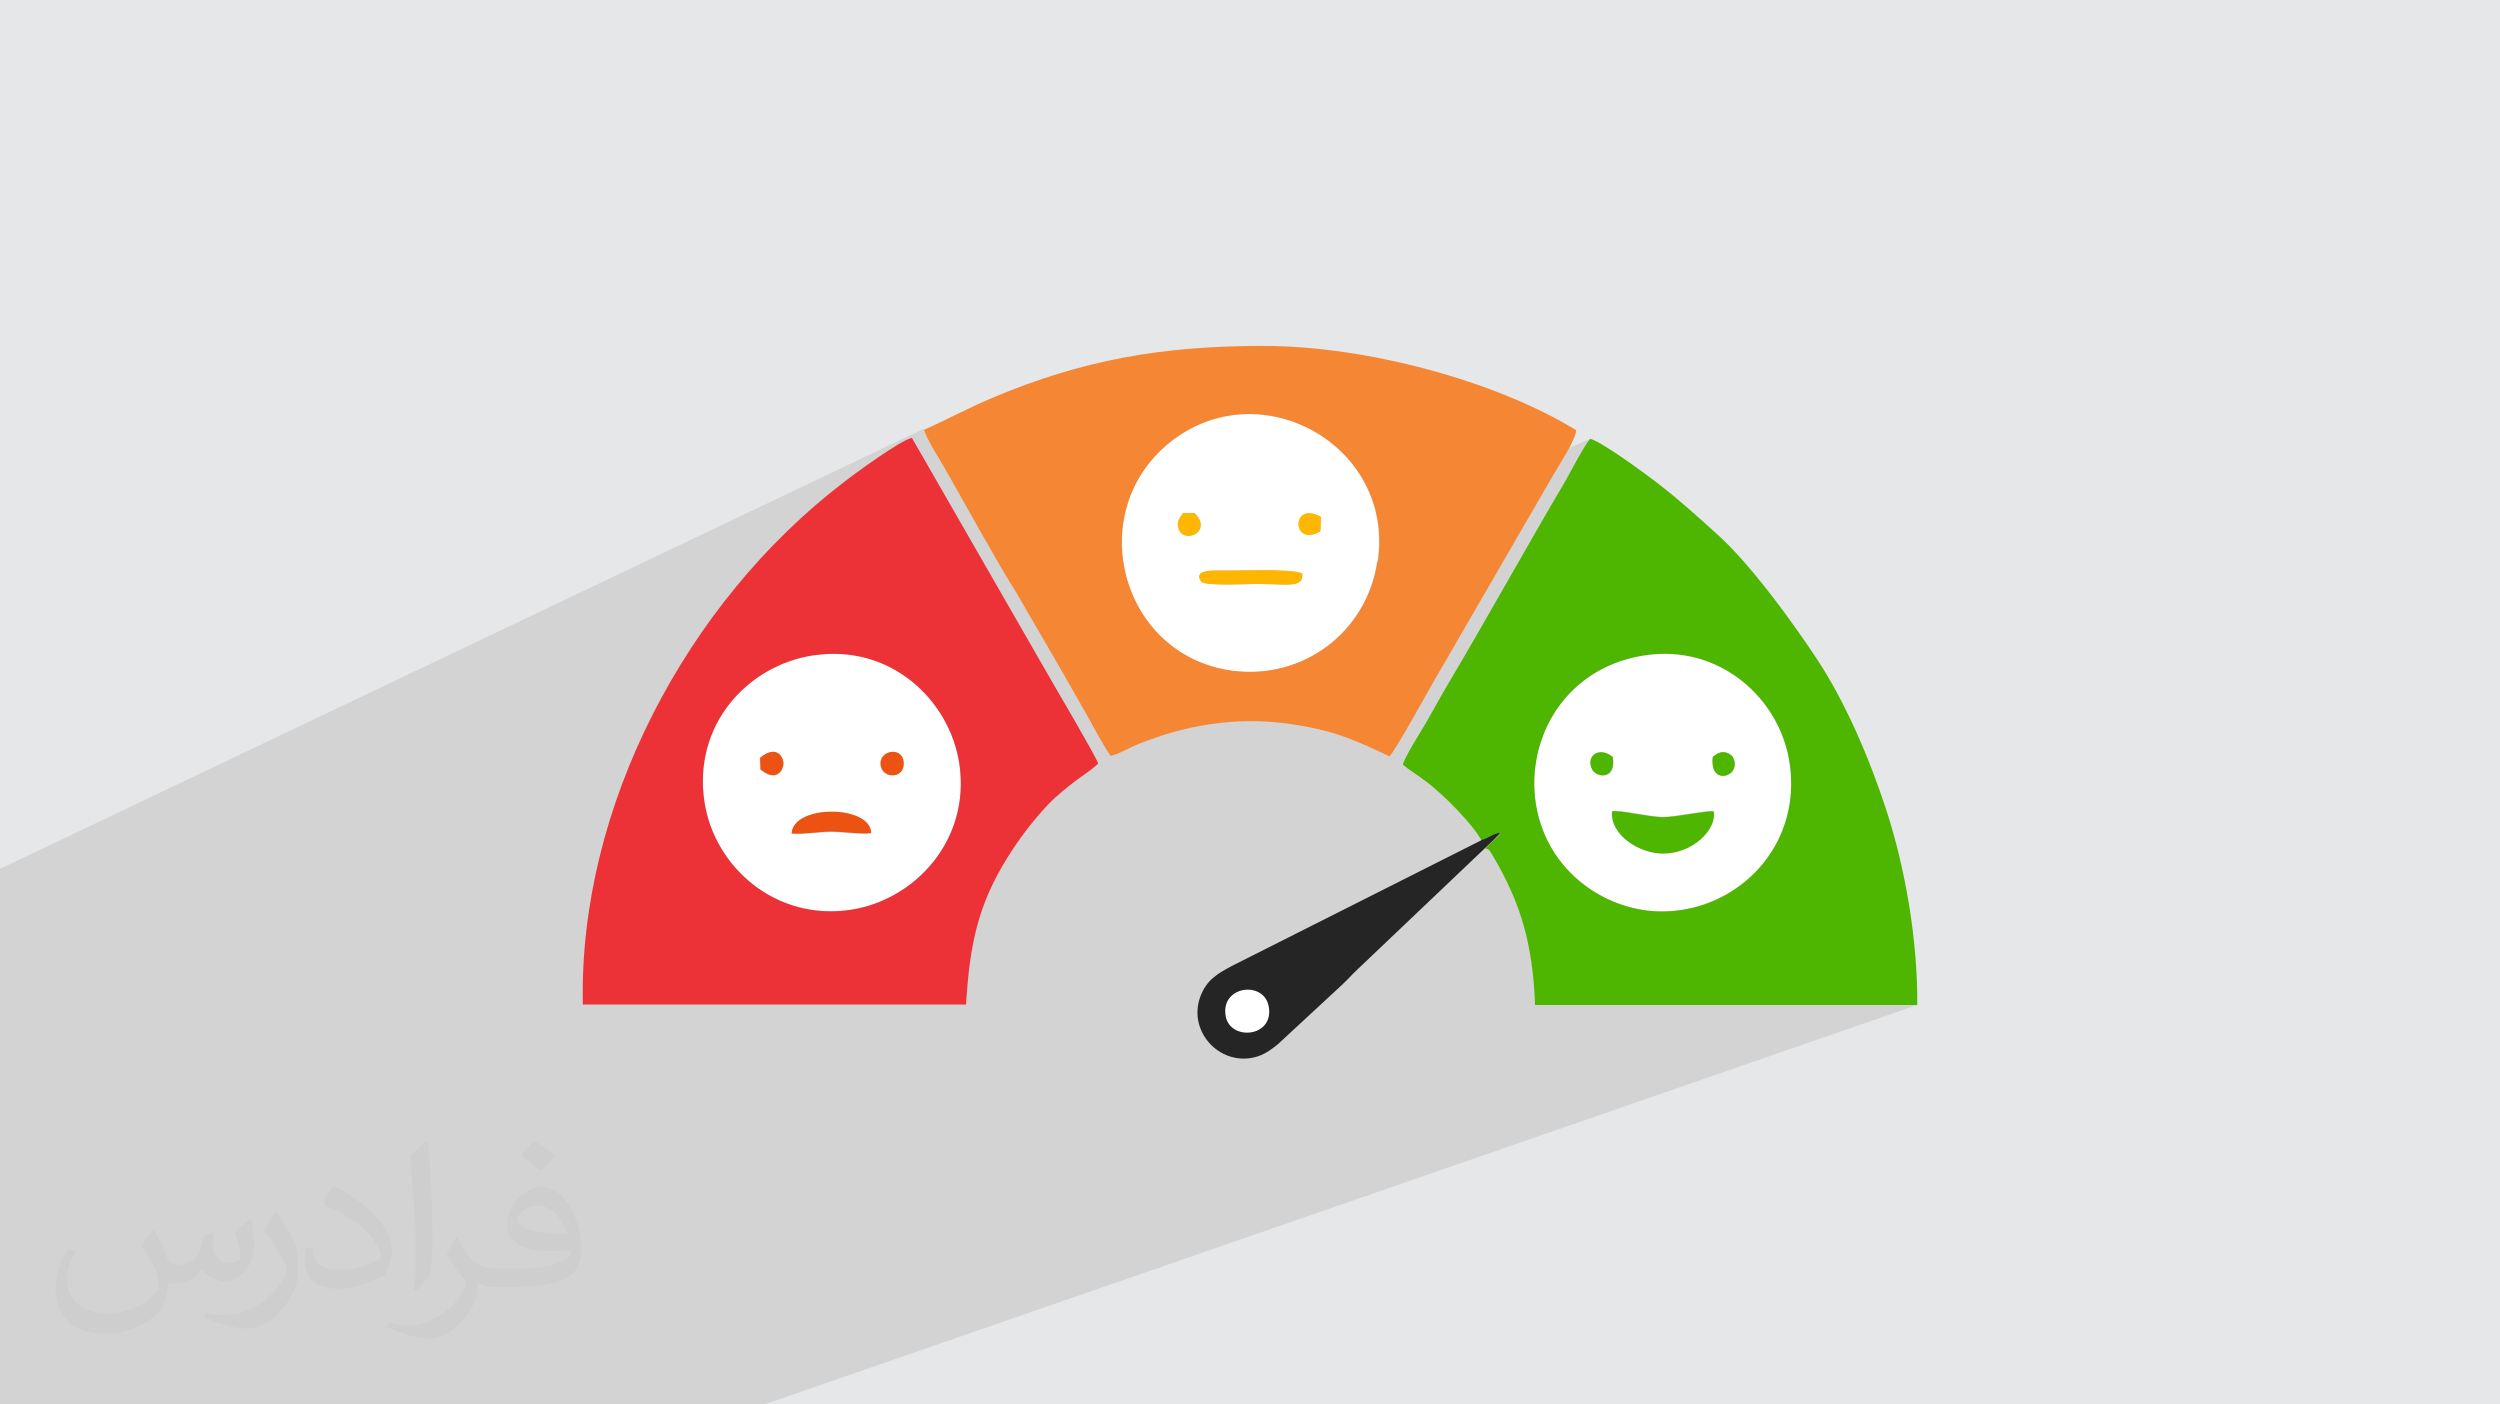
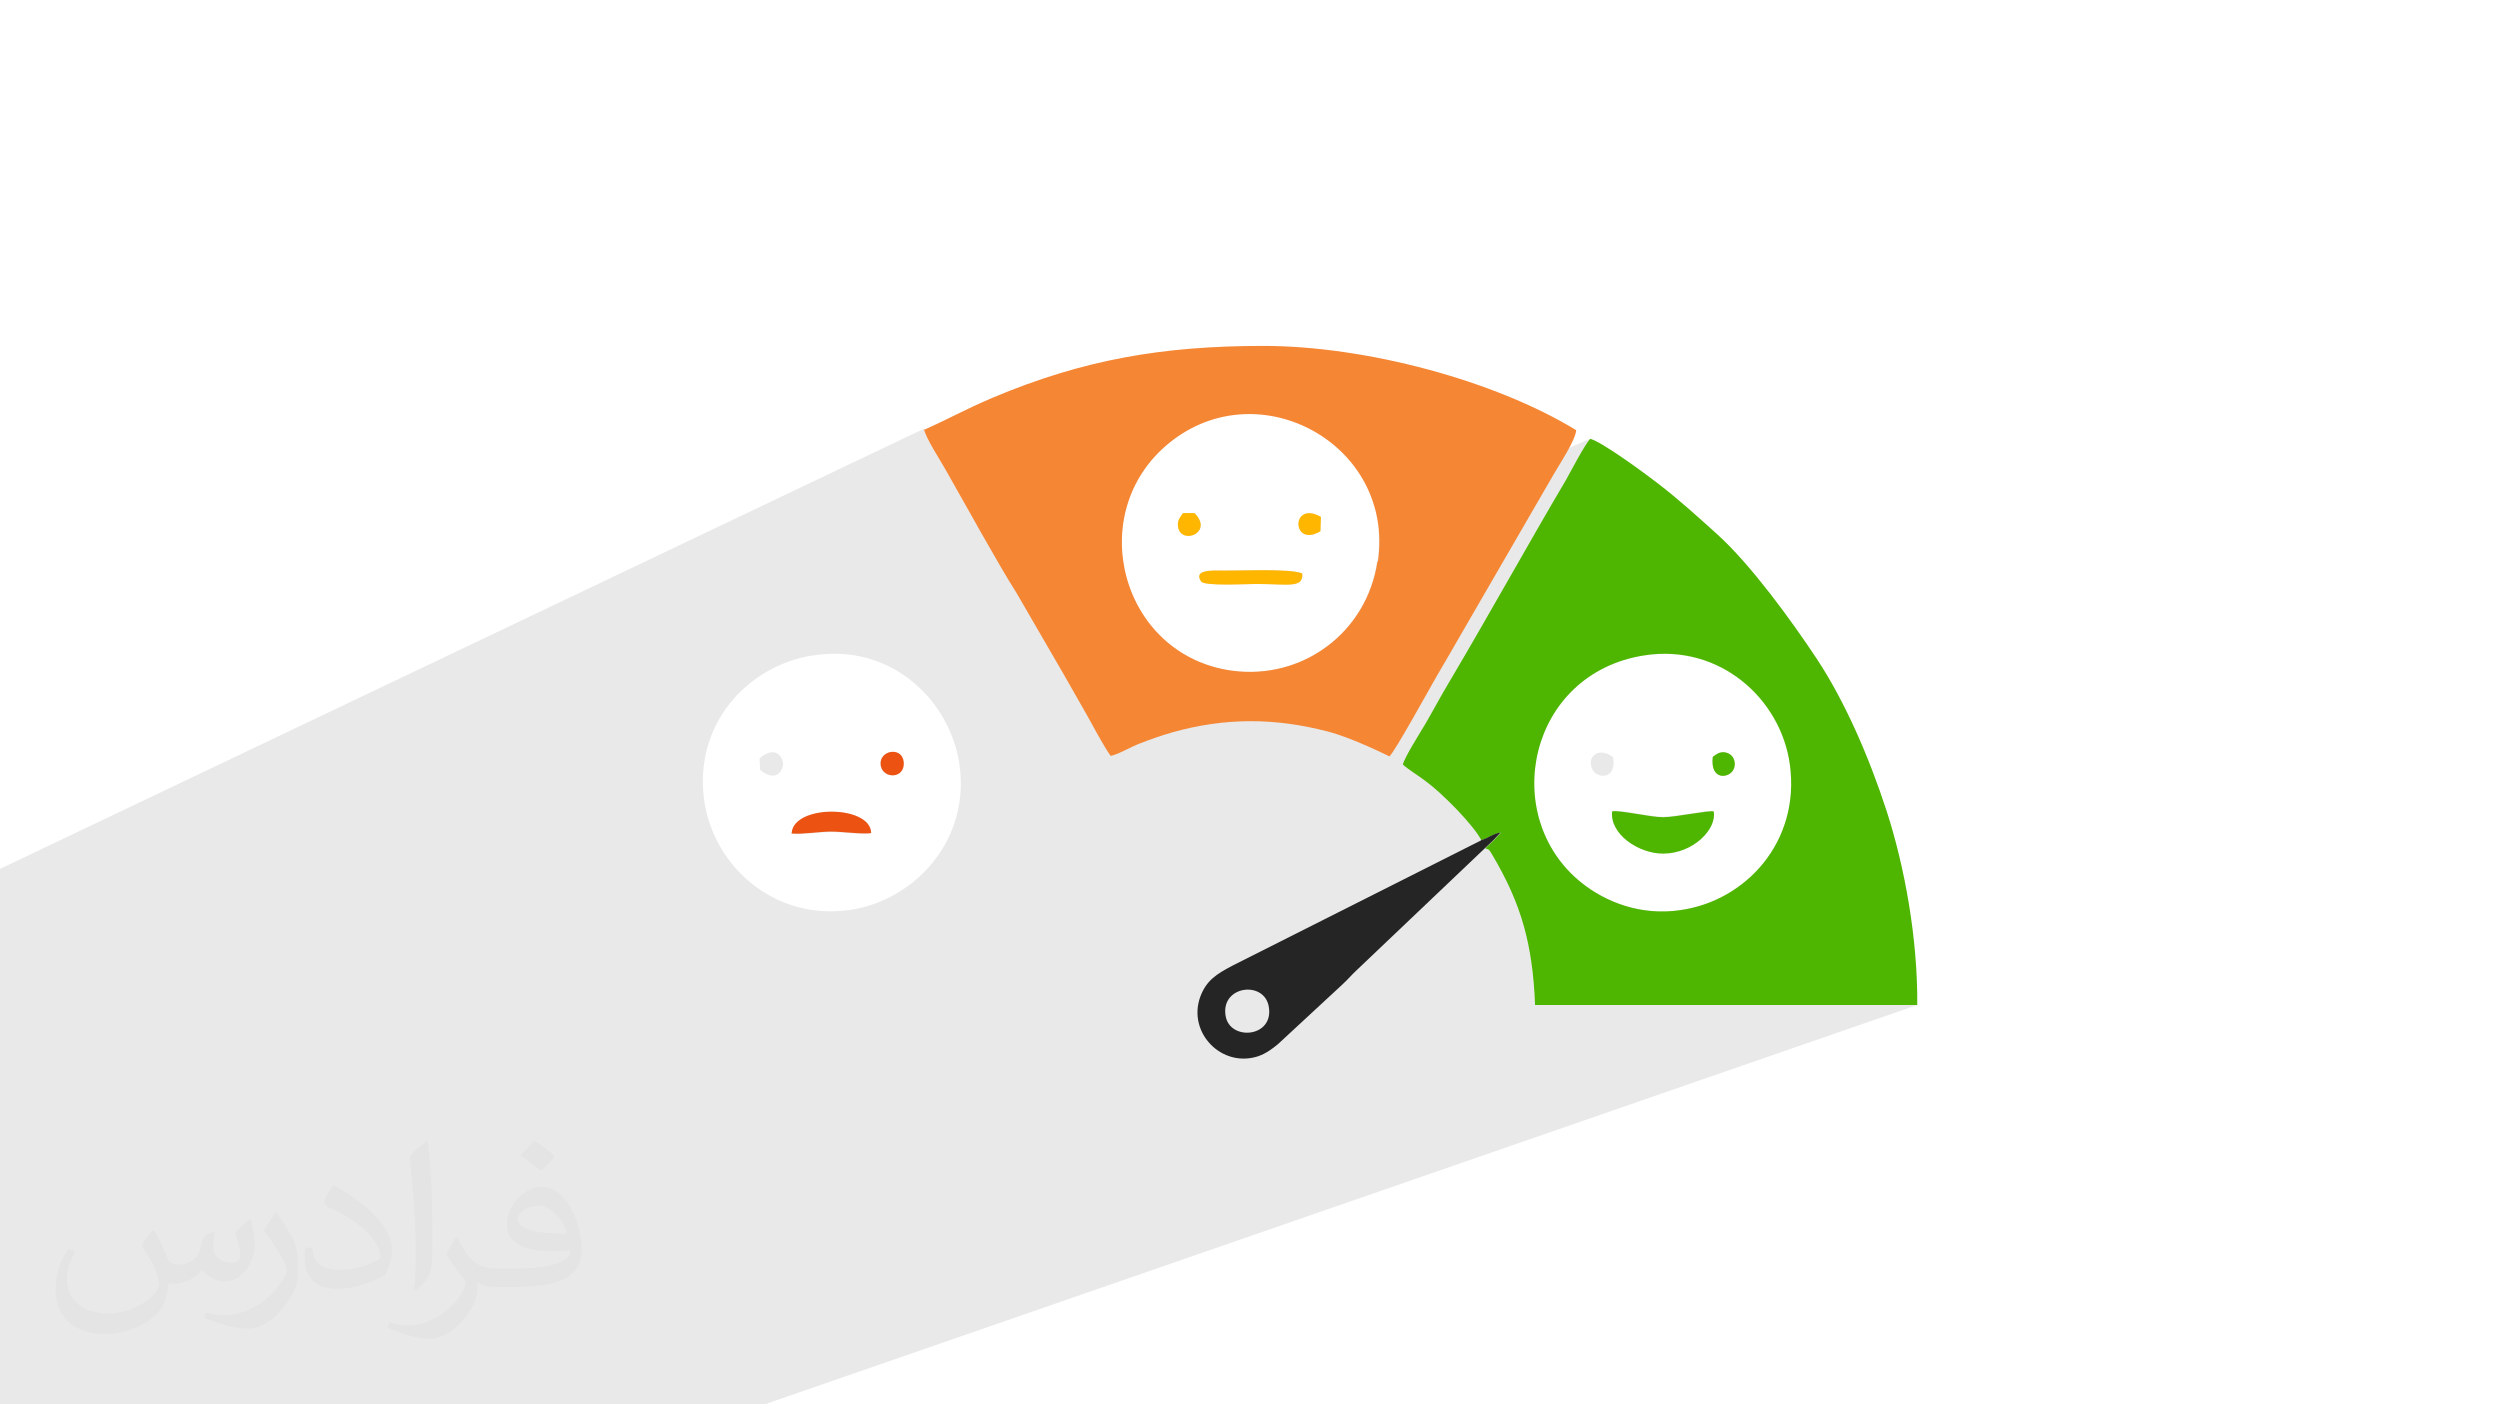
<svg xmlns="http://www.w3.org/2000/svg" xml:space="preserve" width="94.192mm" height="52.917mm" version="1.1" style="shape-rendering:geometricPrecision; text-rendering:geometricPrecision; image-rendering:optimizeQuality; fill-rule:evenodd; clip-rule:evenodd" viewBox="0 0 9404.92 5283.66">
  <defs>
    <style type="text/css">
   
    .fil9 {fill:#252525}
    .fil6 {fill:#4EB600}
    .fil0 {fill:#E6E7E8}
    .fil8 {fill:#EC5313}
    .fil7 {fill:#ED3237}
    .fil4 {fill:#F58634}
    .fil5 {fill:#FEB601}
    .fil3 {fill:white}
    .fil2 {fill:#373435;fill-opacity:0.031}
    .fil1 {fill:#2B2A29;fill-opacity:0.102}
   
  </style>
  </defs>
  <g id="Layer_x0020_1">
-     <polygon class="fil0" points="-0,0 9404.92,0 9404.92,5283.66 -0,5283.66 " />
    <polygon class="fil1" points="1308.07,5283.66 1306.92,5283.66 1281.51,5283.66 1195.66,5283.66 968.4,5283.66 967.25,5283.66 795.67,5283.66 791.62,5283.66 787.75,5283.66 749.42,5283.66 742.57,5283.66 738.42,5283.66 576.13,5283.66 572.3,5283.66 570.69,5283.66 569.56,5283.66 493.57,5283.66 468.37,5283.66 464.59,5283.66 335.98,5283.66 269.81,5283.66 266.05,5283.66 262.3,5283.66 249.85,5283.66 174.77,5283.66 136.83,5283.66 107.93,5283.66 100.04,5283.66 98.91,5283.66 98.56,5283.66 98.54,5283.66 97.45,5283.66 93.4,5283.66 91.94,5283.66 -0,5283.66 -0,5206.33 -0,5098.97 -0,5076.22 -0,4996.78 -0,4955.23 -0,4900.02 -0,4803.59 -0,4800.95 -0,4756.6 -0,4744.25 -0,4689.04 -0,4602.1 -0,4597.11 -0,4595.06 -0,4594.4 -0,4594.16 -0,4549.54 -0,4549.35 -0,4519.95 -0,4518.37 -0,4487.01 -0,4486.37 -0,4438.39 -0,4431.23 -0,4413.49 -0,4372.92 -0,4371.55 -0,4362.15 -0,4361.3 -0,4341.62 -0,4340.98 -0,4340.35 -0,4330.94 -0,4330.27 -0,4301.36 -0,4277.93 -0,4277.72 -0,4277.71 -0,4277.7 -0,4266.97 -0,4189.85 -0,4188.96 -0,4177.15 -0,4172.4 -0,4172.28 -0,4171.53 -0,4163.87 -0,4162.98 -0,4152.1 -0,4152.09 -0,4138.43 -0,4138.42 -0,4127.67 -0,4105.21 -0,4104.52 -0,4096.61 -0,4096.51 -0,4008.05 -0,4008.01 -0,3941.9 -0,3941.22 -0,3940.54 -0,3939.89 -0,3925 -0,3924.32 -0,3847.15 -0,3846.44 -0,3828.6 -0,3682.68 -0,3682 -0,3668.42 -0,3667.74 -0,3434.94 -0,3320.16 -0,3278.13 -0,3273.25 -0,3272.3 -0,3268.67 3475.57,1612.99 3476.47,1616.73 3645.28,1536.33 3630.21,1543.55 3615.67,1550.61 3601.46,1557.56 3587.4,1564.48 3573.29,1571.41 3558.96,1578.42 3544.21,1585.55 3528.88,1592.88 3476.71,1617.72 3477.18,1619.7 3479.86,1627.55 3483.52,1636.38 3487.98,1646.04 3493.14,1656.35 3498.84,1667.15 3504.97,1678.28 3511.37,1689.56 3517.93,1700.86 3524.5,1711.99 3530.94,1722.78 3537.14,1733.1 3542.94,1742.75 3548.21,1751.59 3552.82,1759.44 3556.65,1766.15 3562.94,1777.18 3569.62,1788.94 3576.68,1801.4 3584.07,1814.5 3591.78,1828.18 3599.79,1842.39 3608.06,1857.08 3616.56,1872.21 3625.28,1887.7 3634.18,1903.53 3643.24,1919.63 3652.43,1935.95 3661.73,1952.44 3671.1,1969.06 3676.96,1979.41 4496.9,1602.93 4484.37,1609.49 4498.66,1602.93 4464.96,1620.59 4432.01,1641.34 4399.94,1665.24 4370.73,1690.68 4344.23,1717.59 4320.41,1745.83 4299.22,1775.26 4280.64,1805.75 4264.62,1837.15 4251.14,1869.32 4240.16,1902.13 4231.64,1935.45 4225.55,1969.13 4221.85,2003.04 4220.66,2033.07 4450.39,1930.13 4452.19,1930.13 4493.64,1930.13 4495.44,1930.13 4497.24,1930.13 4495.94,1930.71 4506.82,1943.33 4514.18,1955.81 4517.95,1967.45 4518.56,1978.13 4516.44,1987.72 4512.01,1996.1 4505.7,2003.15 4497.92,2008.73 4489.11,2012.73 4228.67,2128.5 4230.27,2138.16 4237.99,2171.12 4247.91,2203.49 4254.8,2221.58 4905.72,1934.74 4917.61,1931 4917.76,1931 4932.17,1930.9 4932.24,1930.9 4945.54,1934.2 4949.41,1935.16 4969.35,1944.54 4967.55,1998.59 4948.51,2007.97 4633.76,2145.63 4643.82,2145.45 4655.05,2145.25 4666.55,2145.05 4678.27,2144.86 4690.16,2144.69 4702.18,2144.54 4714.28,2144.42 4726.42,2144.34 4738.56,2144.31 4750.64,2144.32 4762.62,2144.39 4774.45,2144.53 4786.08,2144.74 4797.49,2145.03 4808.61,2145.4 4819.4,2145.87 4829.81,2146.44 4839.01,2147.06 5982.03,1650.83 5977.97,1655.71 5973.29,1662.14 5968.05,1669.9 5962.38,1678.82 5956.34,1688.67 5950.04,1699.29 5943.56,1710.46 5936.99,1722 5930.41,1733.72 5923.93,1745.4 5917.63,1756.85 5911.59,1767.89 5905.92,1778.33 5900.69,1787.95 5896,1796.57 5891.94,1803.99 5878.1,1827.5 5864.27,1851.08 5850.47,1874.7 5836.68,1898.39 5822.9,1922.11 5809.15,1945.88 5795.4,1969.71 5781.66,1993.56 5767.93,2017.45 5754.2,2041.37 5740.48,2065.31 5726.76,2089.29 5713.04,2113.27 5699.32,2137.27 5685.6,2161.3 5671.88,2185.32 5658.15,2209.36 5644.41,2233.39 5630.67,2257.42 5616.92,2281.45 5603.15,2305.47 5589.37,2329.47 5575.58,2353.46 5561.76,2377.43 5547.93,2401.37 5534.08,2425.29 5520.21,2449.17 5506.31,2473.03 5492.39,2496.84 5478.45,2520.61 5464.48,2544.34 5450.47,2568.01 5444.47,2578.09 5438.62,2588.05 5432.9,2597.91 5427.29,2607.68 5421.79,2617.38 5416.36,2627.02 5410.98,2636.61 5405.65,2646.17 5400.33,2655.71 5395.02,2665.24 5389.69,2674.77 5384.33,2684.32 5378.92,2693.9 5373.43,2703.53 5367.85,2713.22 5362.17,2722.98 5358.33,2729.43 5353.65,2737.17 5348.28,2746.01 5342.35,2755.78 5336,2766.26 5329.36,2777.3 5322.57,2788.68 5315.77,2800.23 5314.69,2802.09 6072.98,2495.82 6109.2,2483.12 6147.36,2472.91 6187.45,2465.3 6213.65,2461.96 6239.53,2460.06 6265.06,2459.52 6290.22,2460.34 6314.96,2462.45 6339.28,2465.84 6363.15,2470.46 6386.53,2476.27 6409.41,2483.24 6431.74,2491.33 6453.52,2500.5 6474.7,2510.72 6495.27,2521.93 6515.2,2534.12 6534.45,2547.23 6553.01,2561.24 6570.84,2576.11 6587.94,2591.8 6604.24,2608.26 6619.75,2625.47 6634.43,2643.37 6648.24,2661.95 6661.18,2681.16 6673.21,2700.95 6684.29,2721.31 6694.42,2742.18 6703.55,2763.53 6711.67,2785.31 6718.74,2807.51 6724.74,2830.07 6729.64,2852.96 6733.43,2876.14 6736.43,2903.13 6738.04,2929.72 6738.28,2955.87 6737.2,2981.57 6734.83,3006.78 6731.22,3031.48 6726.4,3055.66 6720.39,3079.3 6713.25,3102.36 6705.01,3124.84 6695.7,3146.7 6685.38,3167.92 6674.06,3188.48 6661.79,3208.36 6648.6,3227.53 6634.55,3245.98 6619.65,3263.68 6603.95,3280.6 6587.49,3296.73 6570.29,3312.05 6552.41,3326.51 6533.87,3340.13 6514.72,3352.85 6494.99,3364.68 6474.72,3375.57 6453.94,3385.51 6432.69,3394.48 5763.81,3641.06 5763.86,3641.41 5766.08,3660.24 5768.07,3679.39 5769.83,3698.88 5771.39,3718.74 5772.73,3738.98 5773.87,3759.62 5774.81,3780.69 7212.74,3780.69 2874.91,5283.66 1642.2,5283.66 " />
    <path class="fil2" d="M578.49 4627.69c17.95,27.21 29.6,53.36 40.96,82.43 8.45,16.91 12.93,48.09 52.57,48.09 11.61,0 28.28,-3.42 43.06,-11.61 16.63,-8.73 29.32,-21.94 35.94,-42l15.85 -53.36 38.57 -19.02 2.64 2.64c-5.27,20.09 -6.59,39.36 -6.59,54.43 0,44.63 38.57,61.56 69.22,61.56 17.95,0 34.09,-8.73 34.09,-25.11 0,-21.13 -8.98,-57.06 -20.62,-89.29 17.95,-17.95 35.94,-35.94 56.53,-50.47l3.17 1.6c8.98,38.04 14,75.56 14,100.66 0,24.57 -10.83,51.79 -19.81,69.49 -18.49,34.87 -51.25,62.62 -90.87,62.62 -30.1,0 -63.65,-15.07 -86.66,-43.06l-1.32 0c-21.66,26.96 -55.22,51.25 -108.86,51.25l-16.63 0c-2.64,35.41 -10.29,60.49 -21.94,82.95 -31.95,62.34 -126.81,106.47 -216.1,106.47 -124.17,0 -186.51,-71.59 -186.51,-166.96 0,-58.91 19.27,-113.6 48.88,-152.42l24.29 10.04c-18.49,35.41 -30.91,68.68 -30.91,101.45 0,89.29 72.66,131.83 156.4,131.83 77.68,0 173.83,-49.41 191.28,-106.72 -6.59,-62.62 -30.1,-91.93 -66.04,-148.99 10.83,-19.02 24.83,-38.04 42.28,-58.38l3.17 0 0 0 0 0 -0.02 -0.09zm1432.13 -336.04c26.15,16.39 51.79,35.66 76.87,57.85 -14,19.81 -31.45,37.79 -53.11,53.64 -25.11,-20.34 -50.19,-37.79 -75.84,-56.27 17.42,-19.55 34.62,-38.29 52.04,-55.22l0 0 0 0 0 0 0 0 0 0 0.03 0zm13.47 244.11c-42.28,0 -76.87,27.75 -76.87,48.34 0,44.13 84.53,57.85 185.72,57.31 -12.68,-51.79 -57.06,-105.68 -108.86,-105.68l0.01 0.03zm-94.86 236.19c54.96,0 103.04,-1.6 139.74,-10.83 40.96,-10.29 75.56,-30.91 75.56,-45.17 0,-3.7 0,-8.19 -1.32,-11.89 -22.98,2.11 -49.41,2.11 -72.38,2.11 -74.49,0 -131.55,-16.91 -154.02,-58.66 -5.55,-11.61 -9.51,-24.57 -9.51,-39.36 0,-40.43 17.42,-79.79 48.09,-107 25.61,-22.45 53.89,-36.44 82.67,-36.44 52.04,0 93.51,41.75 122.57,107.54 15.85,35.94 26.68,77.4 26.68,129.72 0,34.87 -9.51,64.19 -31.17,85.85 -40.43,39.11 -114.92,53.89 -229.04,53.89l-51.79 0 0 0 -13.47 0c-28.28,0 -48.62,-5.02 -64.72,-17.42l-2.64 0c0.79,6.59 1.32,12.93 1.32,19.02 0,25.61 -8.45,58.38 -25.61,84.53 -50.72,75.3 -105.68,108.04 -153.24,108.04 -48.09,0 -107,-18.49 -160.11,-42.54l9.51 -18.49c17.17,7.13 40.96,11.89 73.7,11.89 85.85,0 198.66,-82.43 212.66,-163 -3.17,-6.59 -8.98,-15.32 -17.17,-24.57 -25.11,-29.85 -40.96,-54.68 -55.75,-80.83 12.68,-25.11 24.29,-45.17 35.13,-63.4l4.49 -0.53c36.72,74.77 69.99,117.55 144.23,117.55l11.61 0 0 0 53.89 0 0 0 0 0 0 0 0 0 0 0 0.09 0.01zm-371.98 79c6.34,-34.34 6.87,-72.91 6.87,-108.86l0 -53.36c0,-99.6 -12.68,-244.36 -22.98,-338.68 17.95,-19.27 43.06,-42 62.87,-57.31l5.81 1.6c13.47,118.62 16.63,256 16.63,383.06 0,33.3 -1.32,65.79 -4.49,89.55 -1.85,30.1 -19.27,52.83 -56.53,87.7l-8.19 -3.7zm-382.8 -157.19c1.85,46.77 24.83,83.49 105.15,83.49 49.93,0 92.19,-12.93 138.96,-35.13 8.45,-3.7 12.93,-8.73 12.93,-12.93 0,-29.32 -22.45,-68.15 -60.23,-103.55 -36.72,-33.3 -85.34,-62.62 -130.76,-82.18 -15.6,-6.59 -20.62,-13.47 -20.62,-20.09 0,-13.47 17.95,-41.75 32.77,-62.09l5.02 -0.53c52.04,27.21 110.17,67.64 153.24,112.53 39.11,41.47 63.4,83.49 63.4,129.19 0,33.81 -10.29,65.51 -26.96,95.11 -57.06,28.79 -117.83,50.72 -178.06,50.72 -73.17,0 -123.1,-34.34 -123.1,-114.92 0,-8.73 0,-22.19 3.17,-39.64l25.11 0 0 0 0 0 0 0 0 0 0 0 -0.02 0zm-132.37 -132.9l45.45 73.45c16.63,27.21 32.23,56.81 32.23,103.55l0 59.7c0,48.34 -30.91,100.13 -80.83,151.38 -39.11,34.62 -73.7,49.41 -105.68,49.41 -47.55,0 -101.98,-14.79 -164.85,-41.75l7.13 -18.49c19.81,5.27 42.79,9.77 71.06,9.77 90.36,-0.53 182.8,-66.57 225.08,-147.15 5.02,-9.26 6.87,-17.95 6.87,-24.04 0,-9.26 -5.02,-19.55 -8.98,-28.79 -22.98,-43.31 -48.62,-82.95 -76.87,-119.68 14.79,-23.25 29.6,-45.7 45.7,-67.9l3.7 0.53 0 0 0 0 0 0 0 0 0 0 -0.02 0.01z" />
    <g id="_2356462637904">
      <path class="fil3" d="M4899.07 2157.16c5.4,57.66 -55.87,39.64 -172.99,39.64 -34.23,0 -194.6,9.01 -207.22,-9.01 -28.83,-41.45 32.43,-41.45 57.66,-41.45 82.88,0 273.89,-9.01 322.54,10.8l0 0.01zm68.48 -158.57c-108.12,64.87 -111.72,-118.92 1.8,-54.06l-1.8 54.06zm-472.11 -68.47c72.08,72.07 -45.05,118.92 -61.27,55.86 -7.21,-27.03 7.21,-37.83 18.01,-55.86l45.05 0 -1.8 0zm686.53 181.98c64.87,-439.66 -446.87,-718.96 -783.83,-446.87 -324.35,263.07 -183.79,800.05 234.25,857.71 266.69,37.83 509.95,-144.15 547.79,-410.84l1.8 0z" />
-       <path class="fil3" d="M2978.23 3135.6c7.21,-108.11 297.32,-108.11 299.12,0 -30.63,5.41 -109.91,-5.4 -149.56,-5.4 -46.85,0 -106.31,10.81 -149.55,7.21l0 -1.81zm333.36 -255.87c-9.01,-55.86 81.09,-73.88 86.5,-12.61 5.4,63.07 -79.29,64.87 -86.5,12.61zm-452.29 14.42l-1.8 -41.45c61.27,-52.26 88.3,-1.8 88.3,21.62 0,19.82 -23.42,73.88 -86.5,21.63l0 -1.8zm200.02 -428.85c-246.87,37.83 -454.09,261.27 -409.04,553.18 37.84,243.26 266.69,448.68 553.19,403.63 239.66,-37.83 448.68,-263.07 405.43,-549.58 -36.04,-237.86 -255.86,-452.29 -547.78,-407.23l-1.8 0z" />
+       <path class="fil3" d="M2978.23 3135.6c7.21,-108.11 297.32,-108.11 299.12,0 -30.63,5.41 -109.91,-5.4 -149.56,-5.4 -46.85,0 -106.31,10.81 -149.55,7.21l0 -1.81zm333.36 -255.87c-9.01,-55.86 81.09,-73.88 86.5,-12.61 5.4,63.07 -79.29,64.87 -86.5,12.61zm-452.29 14.42l-1.8 -41.45c61.27,-52.26 88.3,-1.8 88.3,21.62 0,19.82 -23.42,73.88 -86.5,21.63l0 -1.8m200.02 -428.85c-246.87,37.83 -454.09,261.27 -409.04,553.18 37.84,243.26 266.69,448.68 553.19,403.63 239.66,-37.83 448.68,-263.07 405.43,-549.58 -36.04,-237.86 -255.86,-452.29 -547.78,-407.23l-1.8 0z" />
      <path class="fil3" d="M6064.92 3050.91c21.62,-7.2 144.15,21.63 191,21.63 48.65,0 172.98,-27.03 191,-21.63 12.61,64.87 -75.69,158.57 -191,158.57 -91.9,0 -201.82,-72.07 -191,-160.37l0 1.8zm3.6 -201.8c14.41,86.49 -61.27,79.28 -77.48,46.85 -25.23,-52.26 27.02,-88.3 77.48,-46.85zm374.79 -1.81c14.42,-10.8 34.24,-28.83 63.07,-10.8 16.22,9.01 27.03,36.04 14.41,59.46 -16.22,32.43 -88.29,41.45 -77.48,-48.66zm-255.86 -382c-437.88,66.67 -549.59,603.65 -239.66,854.11 93.7,75.69 227.04,126.14 373,104.51 246.87,-36.04 454.08,-257.67 412.64,-547.78 -34.23,-246.87 -264.88,-454.09 -545.97,-410.84z" />
-       <path class="fil3" d="M4610.77 3822.13c18.01,95.51 185.6,81.09 162.17,-36.03 -19.82,-99.11 -183.79,-77.48 -162.17,36.03z" />
      <path class="fil4" d="M5181.97 2112.11c-39.64,266.69 -281.1,446.88 -547.78,410.84 -418.05,-57.66 -560.4,-594.63 -234.26,-857.71 336.96,-272.09 846.91,7.21 783.84,446.87l-1.81 0zm-1706.41 -499.12c5.4,32.43 63.06,120.73 81.08,153.16 64.87,113.52 201.82,362.19 266.69,463.1l176.58 304.52c27.03,48.66 61.27,106.32 88.3,154.97 25.22,45.05 63.06,117.12 90.09,154.97 28.83,-5.4 79.29,-36.04 109.91,-46.85 41.45,-16.22 77.48,-28.83 120.74,-41.45 198.2,-55.87 385.61,-55.87 585.61,-3.6 91.9,23.42 228.84,91.9 232.45,93.7 21.63,-19.82 151.36,-255.87 178.39,-302.72 64.87,-109.91 115.33,-200.02 176.59,-304.53l263.07 -454.08c21.63,-37.83 81.09,-126.14 84.69,-165.78 -306.33,-187.4 -792.84,-317.13 -1176.66,-317.13 -382,0 -679.32,52.25 -1018.08,194.61 -113.52,48.65 -156.77,75.68 -257.67,120.73l-1.79 -3.59z" />
      <path class="fil5" d="M4899.07 2157.16c-48.66,-19.82 -239.66,-9.01 -322.54,-10.8 -25.22,0 -86.49,0 -57.66,41.45 12.61,18.01 172.98,9.01 207.22,9.01 117.12,0 178.39,18.01 172.99,-39.64l0 -0.01z" />
      <path class="fil5" d="M4495.44 1930.13l-45.05 0c-10.81,16.22 -23.42,27.02 -18.02,55.86 16.23,64.87 133.35,16.22 61.27,-55.86l1.81 0z" />
      <path class="fil5" d="M4967.55 1998.59l1.8 -54.06c-113.52,-64.87 -111.71,118.92 -1.8,54.06z" />
      <path class="fil6" d="M6187.45 2465.3c281.09,-43.25 511.74,162.17 545.97,410.84 39.64,290.11 -165.77,513.54 -412.64,547.78 -145.96,21.62 -279.3,-28.83 -373,-104.51 -309.93,-250.46 -198.21,-787.44 239.66,-854.11zm-614.46 695.54c30.63,-9.01 46.85,-25.22 73.88,-28.83 -7.21,7.21 -18.01,19.82 -27.03,28.83l-32.43 30.63c18.02,5.4 14.42,5.4 27.03,25.22 109.91,185.6 151.36,336.96 160.37,564l1437.93 0c1.8,-248.66 -46.85,-518.95 -115.32,-729.78 -64.87,-200.01 -156.77,-412.64 -263.08,-573 -95.5,-144.15 -248.66,-354.97 -374.8,-468.5 -70.27,-63.06 -140.55,-127.94 -225.24,-192.8 -41.45,-32.43 -210.83,-156.77 -252.27,-165.78 -19.82,21.62 -70.27,117.12 -90.09,153.16 -147.76,250.47 -291.92,511.75 -441.47,764.02 -32.43,54.06 -57.66,102.7 -88.3,154.97 -18.01,30.62 -77.48,124.33 -84.69,153.16 21.63,19.82 61.27,43.25 86.5,63.07 59.46,43.24 180.19,163.97 210.82,225.24l-1.81 -3.61z" />
      <path class="fil6" d="M6064.92 3050.91c-10.81,86.5 99.1,160.38 191,160.38 115.32,0 203.61,-93.7 191,-158.57 -18.02,-5.4 -142.35,21.62 -191,21.62 -48.66,0 -169.38,-28.83 -191,-21.62l0 -1.81z" />
-       <path class="fil6" d="M6066.72 2847.3c-50.45,-41.45 -102.7,-3.6 -77.48,46.86 16.22,32.43 91.9,39.64 77.48,-46.86z" />
      <path class="fil6" d="M6443.32 2847.3c-10.8,90.09 61.27,81.09 77.48,48.66 12.62,-23.42 1.81,-50.45 -14.41,-59.46 -28.83,-16.22 -48.66,0 -63.07,10.8z" />
-       <path class="fil7" d="M3061.12 2465.3c290.11,-43.25 511.75,169.37 547.78,407.23 43.25,286.51 -165.77,511.74 -405.43,549.58 -284.71,45.05 -515.35,-160.37 -553.19,-403.63 -45.05,-291.91 162.17,-515.34 409.04,-553.18l1.8 0zm573.01 1313.59c14.42,-232.45 46.86,-376.6 154.97,-551.39 48.66,-77.48 97.3,-140.56 151.37,-198.21 75.68,-79.28 158.56,-124.33 190.99,-156.76 -12.61,-34.24 -145.95,-259.48 -174.78,-309.93l-526.16 -915.38c-43.25,9.02 -216.23,135.15 -259.48,169.38 -587.42,450.48 -994.65,1218.1 -978.44,1962.29l1441.53 0z" />
      <path class="fil8" d="M2978.23 3135.6c43.24,3.6 102.7,-7.21 149.55,-7.21 39.64,0 118.93,10.81 149.56,5.41 -1.8,-106.31 -291.91,-108.12 -299.12,0l0 1.8z" />
      <path class="fil8" d="M3313.39 2879.73c9.01,52.26 91.89,50.46 86.49,-12.61 -5.4,-61.27 -95.5,-45.05 -86.49,12.61z" />
-       <path class="fil8" d="M2861.11 2894.15c63.06,52.26 86.49,-1.8 86.49,-21.62 0,-23.42 -25.22,-73.88 -88.3,-21.63l1.81 41.45 0 1.8z" />
      <path class="fil9" d="M4610.77 3822.13c-19.82,-113.51 144.15,-135.15 162.17,-36.03 21.62,117.11 -145.96,131.54 -162.17,36.03zm962.22 -661.3l-937 472.11c-57.66,30.63 -97.3,54.06 -120.73,117.12 -48.66,135.15 81.09,268.48 218.03,223.44 30.63,-10.81 54.06,-28.84 73.88,-45.05l243.26 -225.25c21.62,-19.81 34.24,-36.04 55.87,-55.86l479.3 -455.89 32.43 -30.62c9.01,-9.02 19.82,-21.63 27.03,-28.84 -27.03,3.6 -43.25,19.82 -73.88,28.84l1.81 0z" />
    </g>
  </g>
</svg>